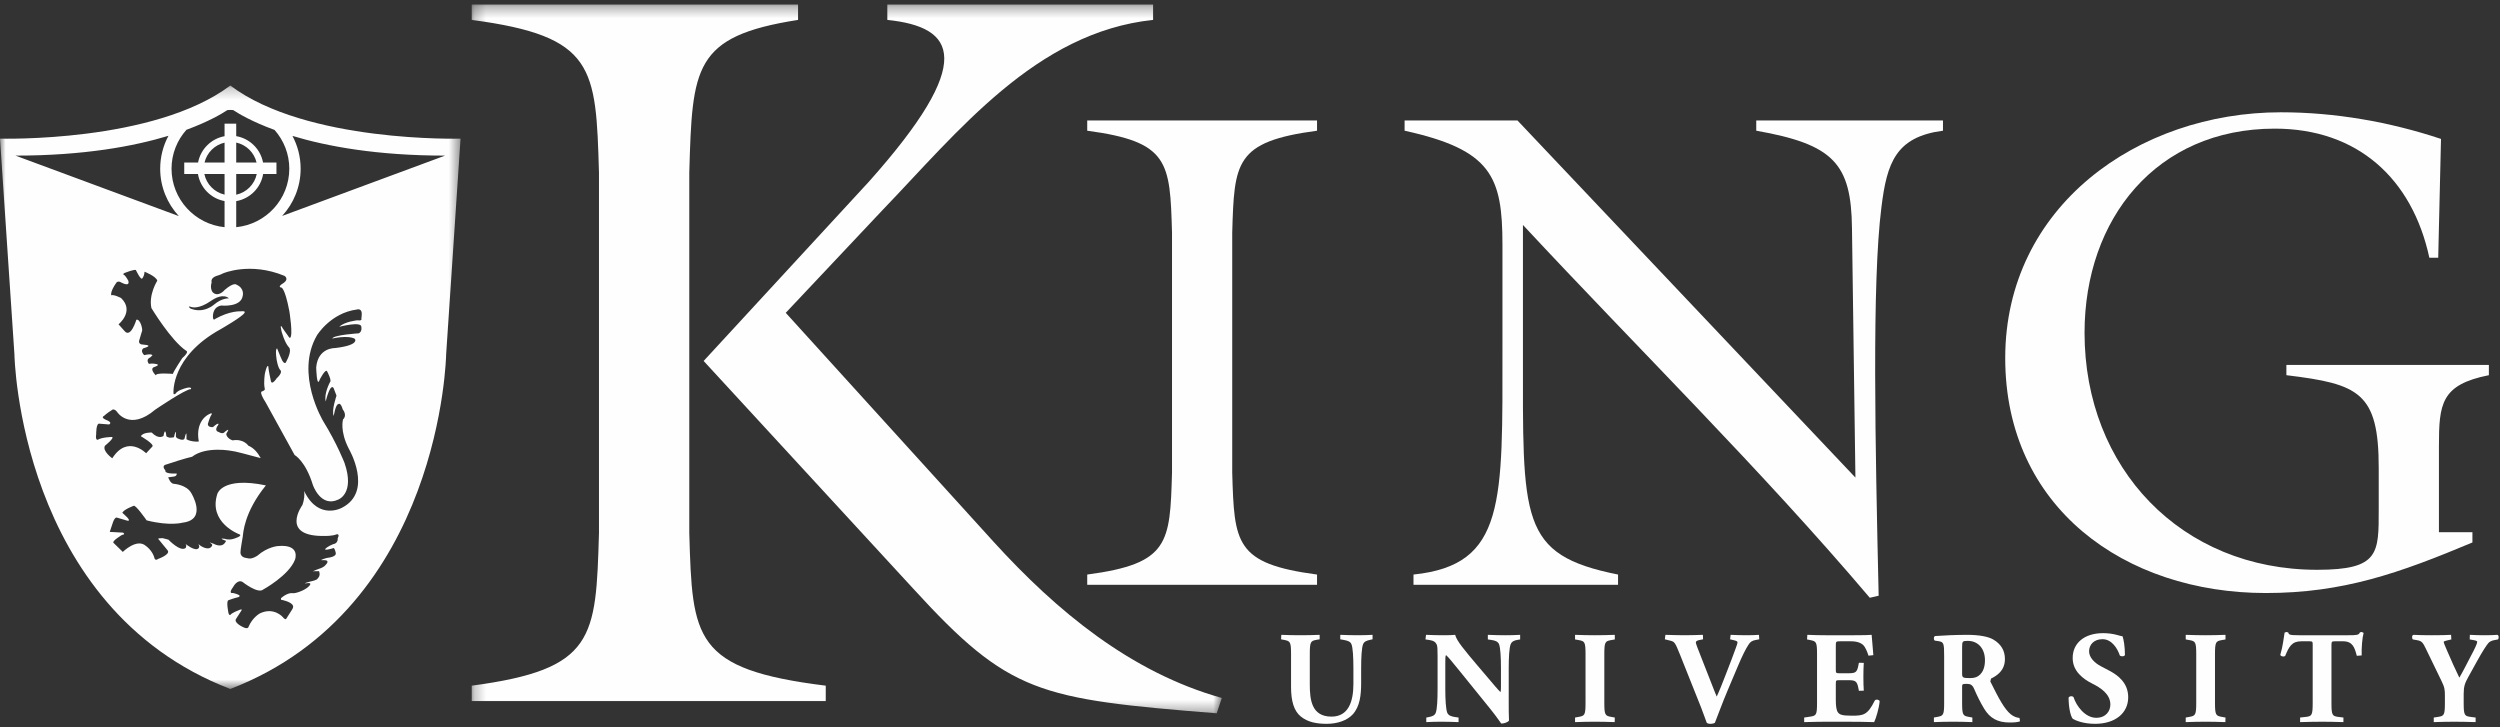
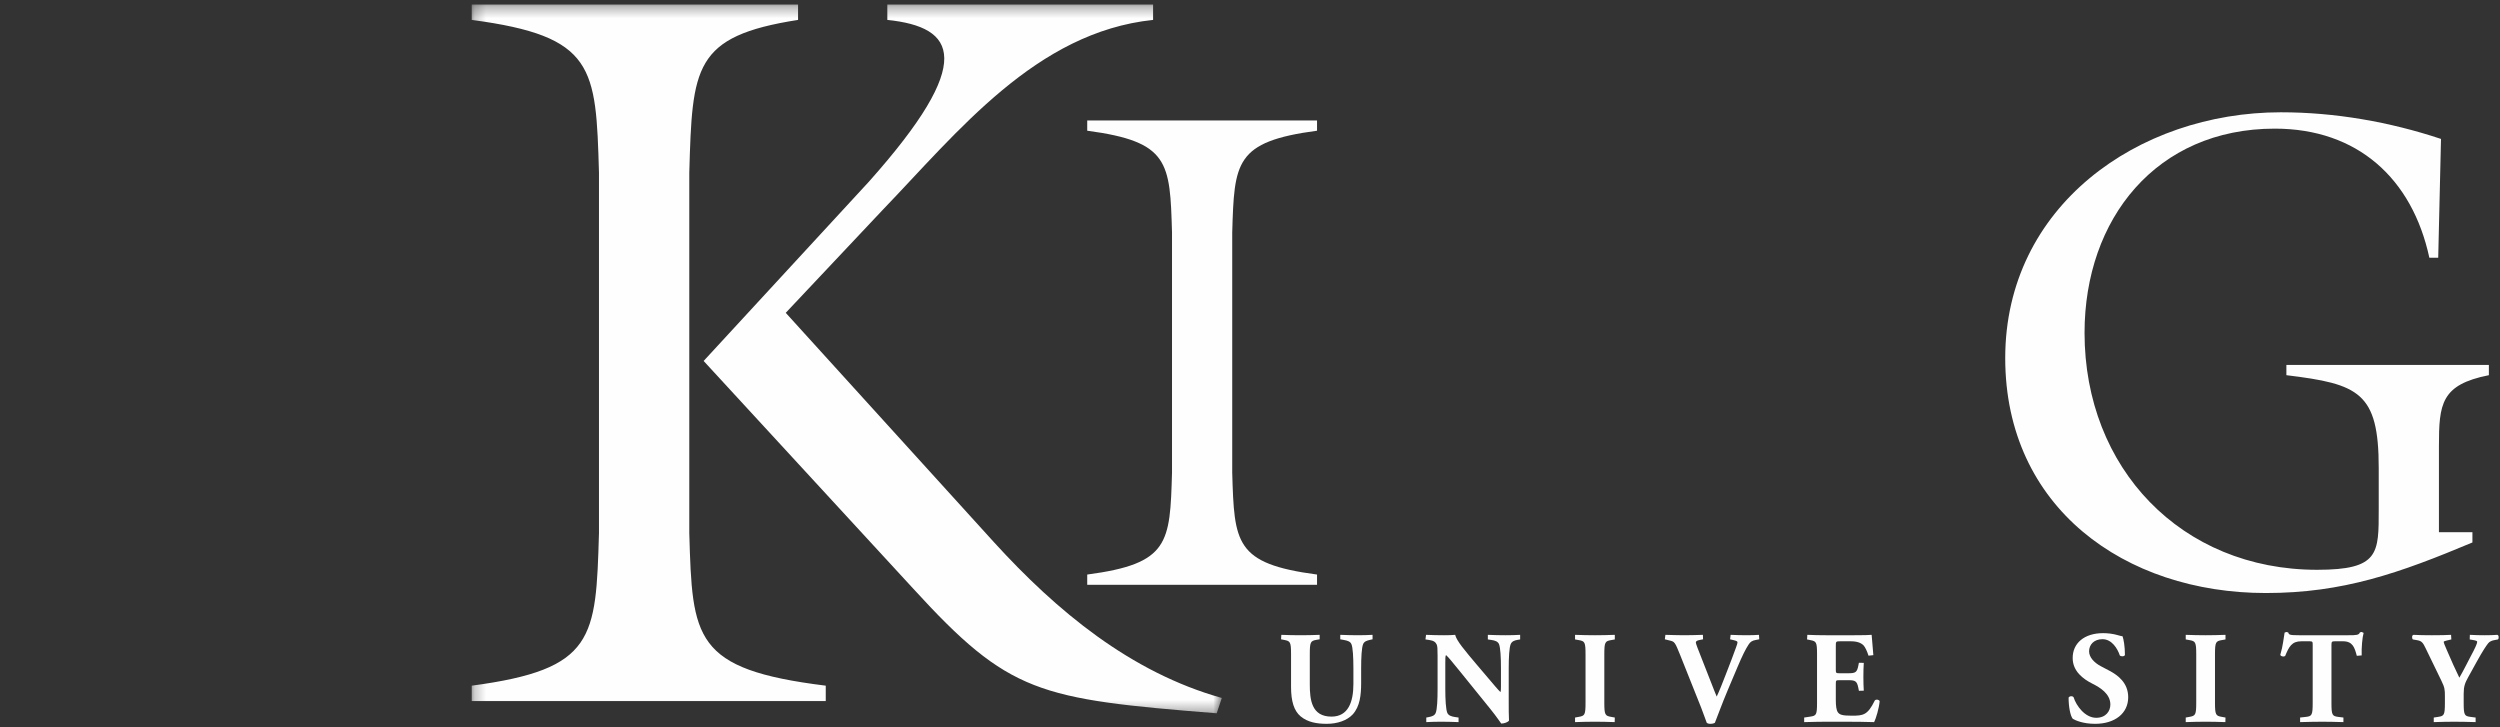
<svg xmlns="http://www.w3.org/2000/svg" xmlns:xlink="http://www.w3.org/1999/xlink" width="220px" height="64px" viewBox="0 0 220 64" version="1.1">
  <rect x="0" y="0" width="220" height="64" fill="#333333" stroke="none" />
  <title>Page 1</title>
  <desc>Created with Sketch.</desc>
  <defs>
    <polygon id="path-1" points="0 0.228 40.528 0.228 40.528 53.335 0 53.335" />
    <polygon id="path-3" points="0.237 0.304 66.247 0.304 66.247 62.676 0.237 62.676" />
  </defs>
  <g id="Symbols" stroke="none" stroke-width="1" fill="none" fill-rule="evenodd">
    <g id="Footer" transform="translate(-608, -252)">
      <g id="Page-1" transform="translate(608, 252)">
        <g id="Group-3" transform="translate(0, 7.296)">
          <mask id="mask-2" fill="white">
            <use xlink:href="#path-1" />
          </mask>
          <g id="Clip-2" />
-           <path d="M24.829,11.707 C25.836,10.609 26.456,9.152 26.456,7.55 C26.456,6.507 26.194,5.525 25.734,4.663 C28.767,5.579 33.157,6.398 39.167,6.398 L24.829,11.707 Z M31.822,20.558 L31.799,20.758 C31.799,20.758 31.909,20.955 31.447,20.888 C31.447,20.888 30.32,21.001 29.856,21.463 C29.856,21.463 31.847,20.934 31.799,21.488 C31.799,21.488 31.888,21.86 31.579,22.036 C31.579,22.036 29.349,22.17 29.238,22.497 C29.238,22.497 30.628,22.17 31.225,22.522 C31.225,22.522 31.712,23.072 29.461,23.336 C29.461,23.336 27.981,23.29 27.825,25.031 C27.825,25.031 27.87,26.906 28.135,26.112 C28.135,26.112 28.665,25.057 28.798,25.407 C28.798,25.407 29.219,26.2 29.04,26.332 C29.04,26.332 28.487,27.348 28.665,28.028 C28.665,28.028 29.04,26.419 29.349,26.838 L29.613,27.522 C29.613,27.522 29.151,28.846 29.369,29.308 C29.369,29.308 29.527,28.293 29.767,28.271 C29.767,28.271 29.966,28.051 30.164,28.738 C30.164,28.738 30.585,29.22 30.188,29.613 C30.188,29.613 29.879,30.608 30.695,32.193 C30.695,32.193 32.903,35.962 30.078,37.394 C30.078,37.394 28.089,38.496 26.832,36.049 L26.77,35.905 C26.808,36.268 26.778,36.683 26.616,37.138 C26.616,37.138 24.553,39.966 28.625,39.867 C28.625,39.867 29.274,39.882 29.636,39.718 C29.636,39.718 29.934,39.67 29.718,40.068 C29.718,40.068 29.783,40.528 29.302,40.596 C29.302,40.596 28.817,40.787 28.625,41.008 C28.503,41.156 29.091,41.024 29.274,40.958 C29.274,40.958 29.411,40.797 29.527,41.276 C29.558,41.39 29.705,41.696 28.725,41.811 C28.725,41.811 28.065,42.002 28.343,42.002 C28.343,42.002 28.561,41.973 28.759,42.036 C28.759,42.036 28.954,42.148 28.625,42.445 C28.625,42.445 28.526,42.621 28.065,42.761 C28.065,42.761 27.698,42.894 27.535,42.974 L28.073,42.966 C28.073,42.966 28.227,43.296 28.013,43.544 C27.879,43.695 27.962,43.729 27.224,43.903 C27.224,43.903 26.525,44.08 26.985,44.031 C26.985,44.031 27.564,43.915 27.184,44.299 C26.805,44.673 26.027,44.927 25.777,44.907 C25.777,44.907 25.365,44.794 24.736,45.335 C24.736,45.335 24.669,45.523 24.836,45.503 C24.836,45.503 25.514,45.638 25.728,45.916 C25.728,45.916 25.892,46.05 25.713,46.331 L25.165,47.192 C25.165,47.192 25.003,47.192 24.886,47.008 C24.886,47.008 24.107,46.099 22.881,46.677 C22.881,46.677 22.234,47.008 21.87,47.866 C21.87,47.866 21.836,48.132 21.342,47.866 C21.342,47.866 20.529,47.487 20.78,47.154 L21.225,46.462 C21.225,46.462 21.406,46.247 21.06,46.38 C21.06,46.38 20.365,46.643 20.281,46.81 C20.281,46.81 20.152,46.894 20.102,46.628 C20.102,46.628 19.884,45.604 20.102,45.523 C20.102,45.523 20.647,45.321 20.962,45.256 C20.962,45.256 21.259,45.158 20.944,45.025 C20.944,45.025 20.547,44.856 20.395,44.892 C20.395,44.892 20.119,44.892 20.513,44.363 C20.513,44.363 20.878,43.652 21.342,43.915 C21.342,43.915 22.698,44.99 23.162,44.582 C23.162,44.582 25.431,43.339 25.961,41.951 C25.961,41.951 26.491,40.564 24.439,40.759 C24.439,40.759 23.544,40.823 22.65,41.603 C22.65,41.603 22.218,41.902 21.896,41.849 L21.579,41.789 L21.553,41.78 L21.536,41.776 C21.536,41.776 21.48,41.78 21.328,41.675 C21.328,41.675 21.167,41.569 21.161,41.325 C21.154,41.079 21.324,40.189 21.365,39.911 C21.404,39.644 21.46,37.806 23.398,35.419 C19.555,34.617 19.126,36.164 19.126,36.164 C18.314,38.696 21.027,39.708 21.027,39.708 C21.469,39.862 20.54,40.124 20.54,40.124 C20.102,40.256 19.785,40.12 19.785,40.12 C19.099,40.026 19.892,40.299 19.892,40.299 C19.837,40.441 19.745,40.533 19.745,40.533 C19.399,40.914 18.79,40.55 18.79,40.55 C18.206,40.325 18.6,40.547 18.6,40.547 C18.753,40.657 18.621,40.79 18.621,40.79 C18.332,41.207 17.65,40.732 17.65,40.732 C17.367,40.489 17.493,40.658 17.493,40.658 C17.609,40.871 17.428,40.987 17.428,40.987 C17.118,41.207 16.338,40.579 16.338,40.579 L16.397,40.721 L16.348,40.918 C15.882,41.316 14.823,40.194 14.823,40.194 L14.316,40.061 C13.742,40.061 13.961,40.169 13.961,40.169 L14.757,41.143 C15.022,41.497 13.919,41.887 13.919,41.887 C13.674,42.064 13.61,41.867 13.61,41.867 C13.432,41.143 12.837,40.744 12.837,40.744 C12.042,40.042 10.806,41.273 10.806,41.273 L9.989,40.476 C9.813,40.325 10.739,39.775 10.739,39.775 C11.094,39.728 10.826,39.575 10.826,39.575 L9.657,39.51 L9.946,38.65 C10.121,38.167 10.298,38.256 10.298,38.256 L11.18,38.517 C11.733,38.627 10.762,37.834 10.762,37.834 C10.894,37.527 11.756,37.22 11.756,37.22 C11.909,37.065 12.904,38.496 12.904,38.496 C14.958,39.023 16.081,38.696 16.081,38.696 C18.29,38.43 16.83,36.093 16.83,36.093 C16.413,35.344 15.288,35.28 15.288,35.28 C14.979,35.257 14.801,34.706 14.801,34.706 L15.308,34.64 C15.591,34.596 15.551,34.375 15.551,34.375 C14.382,34.423 14.556,34.103 14.556,34.103 C14.161,33.66 14.615,33.584 14.615,33.584 C16.338,33.01 16.9,32.899 16.9,32.899 C18.156,31.927 20.431,32.392 20.431,32.392 C20.559,32.38 21.868,32.727 22.944,33.02 C22.683,32.54 22.33,32.113 21.85,31.921 C21.85,31.921 21.451,31.293 20.464,31.456 C20.464,31.456 20.077,31.34 19.941,31.024 C19.941,31.024 19.858,30.909 19.984,30.747 C19.984,30.747 20.321,30.275 19.771,30.717 C19.771,30.717 19.639,30.96 19.24,30.717 C19.24,30.717 18.774,30.643 19.218,30.072 L19.218,29.988 C19.03,29.988 18.769,30.286 18.739,30.29 C18.625,30.301 18.29,30.298 18.29,30.012 C18.29,30.012 18.465,29.395 18.6,29.22 C18.6,29.22 18.797,28.912 18.313,29.198 C18.313,29.198 17.165,29.748 17.494,31.554 C17.494,31.554 17.153,31.628 16.595,31.449 L16.404,31.355 C16.404,31.355 16.479,30.256 16.235,31.311 C16.235,31.311 16.148,31.519 15.7,31.313 C15.7,31.313 15.459,31.242 15.476,31.065 C15.476,31.065 15.542,30.185 15.308,31.181 C15.308,31.181 14.976,31.265 14.823,31.189 C14.717,31.137 14.614,31.172 14.614,30.891 C14.614,30.891 14.522,30.292 14.389,31.062 C14.389,31.062 13.985,31.423 13.346,30.764 C13.346,30.764 12.57,30.74 12.396,31.094 C12.396,31.094 13.588,31.774 13.412,31.996 L12.858,32.59 C12.858,32.59 11.226,30.917 9.88,33.034 C9.88,33.034 8.973,32.393 9.237,31.927 C9.237,31.927 10.107,31.232 9.857,31.158 C9.857,31.158 8.988,31.168 8.6,31.403 C8.6,31.403 8.376,31.467 8.464,30.917 C8.464,30.917 8.442,29.879 8.774,29.991 L9.593,30.056 C9.593,30.056 9.923,29.923 9.46,29.705 C9.46,29.705 8.798,29.482 9.148,29.308 C9.148,29.308 9.393,29.064 9.923,28.738 C9.923,28.738 10.122,28.69 10.321,28.978 C10.321,28.978 11.423,30.651 13.652,28.759 C13.652,28.759 16.371,26.906 16.808,26.949 C16.808,26.949 16.986,26.573 15.84,27.036 C15.84,27.036 15.551,27.171 15.442,27.348 C15.442,27.348 15.244,27.5 15.267,27.258 C15.267,27.258 15.043,24.085 19.396,21.684 C19.396,21.684 21.403,20.537 21.515,20.229 C21.515,20.229 21.671,20.05 21.192,20.099 C21.192,20.099 20.25,20.035 18.973,20.747 C18.973,20.747 18.774,20.964 18.742,20.665 C18.742,20.665 18.625,19.739 19.468,19.59 C19.468,19.59 21.192,19.774 21.358,18.748 C21.358,18.748 21.556,18.087 20.812,17.755 C20.812,17.755 20.596,17.507 19.771,18.218 C19.771,18.218 19.223,18.895 18.726,18.432 C18.726,18.432 18.445,18.136 18.625,17.541 C18.625,17.541 18.492,17.191 19.024,16.994 C19.024,16.994 19.422,16.881 19.621,16.763 C19.621,16.763 21.988,15.722 25.033,16.979 C25.033,16.979 25.546,17.277 24.803,17.706 C24.803,17.706 24.454,17.938 24.719,18.004 C24.719,18.004 25.033,17.836 25.463,20.084 C25.463,20.084 25.811,22.25 25.528,22.433 C25.528,22.433 25.479,22.482 25.332,22.234 C25.332,22.234 24.868,21.606 24.785,21.438 C24.785,21.438 24.622,21.226 24.77,21.837 C24.77,21.837 25.019,22.812 25.416,23.258 C25.416,23.258 25.762,23.474 25.182,24.547 C25.182,24.547 25.084,24.846 24.836,24.432 C24.836,24.432 24.603,23.936 24.39,23.376 C24.39,23.376 24.191,23.29 24.34,24.331 C24.34,24.331 24.454,25.092 24.686,25.291 C24.686,25.291 24.903,25.488 24.34,26.002 C24.34,26.002 23.891,26.712 23.825,26.164 C23.825,26.164 23.611,25.209 23.611,24.944 C23.611,24.944 23.51,24.695 23.312,25.572 C23.312,25.572 23.179,26.379 23.296,26.894 C23.296,26.894 23.395,27.044 23.029,27.159 C23.029,27.159 22.783,27.194 23.378,28.117 C23.378,28.117 24.648,30.408 25.926,32.745 C25.926,32.745 26.878,33.25 27.536,35.39 C27.536,35.39 28.222,37.394 29.767,36.666 C29.767,36.666 31.248,36.139 30.32,33.451 C30.32,33.451 29.68,31.774 28.443,29.769 C28.443,29.769 25.926,25.606 27.892,22.213 C27.892,22.213 29.084,20.248 31.401,19.942 C31.401,19.942 31.934,19.745 31.822,20.558 Z M14.824,4.654 C14.361,5.519 14.097,6.504 14.097,7.55 C14.097,9.159 14.723,10.622 15.737,11.721 L1.361,6.398 C7.389,6.398 11.789,5.574 14.824,4.654 Z M19.761,8.015 L19.761,9.831 C18.868,9.626 18.168,8.914 17.983,8.015 L19.761,8.015 Z M19.761,7.008 L17.999,7.008 C18.203,6.14 18.89,5.456 19.761,5.256 L19.761,7.008 Z M22.594,8.015 C22.408,8.924 21.693,9.642 20.787,9.839 L20.787,8.015 L22.594,8.015 Z M20.787,7.008 L20.787,5.249 C21.672,5.44 22.372,6.13 22.578,7.008 L20.787,7.008 Z M13.702,24.73 C13.702,24.73 13.416,24.662 13.104,24.723 C13.104,24.723 12.782,24.342 13.216,24.159 L13.413,23.977 C13.346,23.789 12.693,23.956 12.693,23.956 C12.693,23.956 12.291,23.594 12.625,23.35 C12.625,23.35 13.352,23.166 12.929,23.068 L12.418,23.005 C12.418,23.005 12.195,22.936 12.24,22.698 L12.484,21.88 C12.606,21.735 12.329,20.714 11.997,20.846 C11.997,20.846 11.512,22.498 10.961,21.836 L10.431,21.243 C10.431,21.243 11.865,20.097 10.653,18.929 C10.653,18.929 10.011,18.596 9.792,18.688 C9.792,18.688 9.656,18.4 10.254,17.561 C10.254,17.561 10.386,17.406 10.628,17.541 C10.628,17.541 11.467,18.026 11.291,17.406 C11.291,17.406 11.026,16.901 10.873,16.881 C10.873,16.881 10.781,16.77 11.026,16.702 C11.026,16.702 11.732,16.415 11.954,16.459 C11.954,16.459 12.382,17.376 12.518,17.21 C12.648,17.043 12.716,16.812 12.716,16.614 C12.716,16.614 13.742,17.013 13.842,17.406 C13.842,17.406 13.069,18.61 13.323,19.81 C13.323,19.81 15.043,22.673 16.391,23.577 C16.391,23.577 16.687,23.65 16.039,24.219 C16.039,24.219 15.278,25.365 15.212,25.608 C15.212,25.608 13.698,25.473 13.719,25.736 C13.719,25.736 13.08,25.14 13.611,24.989 C13.611,24.989 14.188,24.798 13.702,24.73 Z M18.544,19.196 C19.634,18.432 20.135,18.93 20.135,18.963 C20.135,18.963 19.549,18.907 18.843,19.503 C18.843,19.503 17.938,20.339 16.766,19.856 C16.766,19.856 16.391,19.568 16.854,19.724 C16.854,19.724 17.451,19.954 18.544,19.196 Z M25.458,7.55 C25.458,10.23 23.405,12.44 20.787,12.696 L20.787,10.403 C22.001,10.193 22.957,9.231 23.157,8.015 L24.328,8.015 L24.328,7.008 L23.148,7.008 C22.926,5.823 21.98,4.891 20.787,4.684 L20.787,3.588 L19.761,3.588 L19.761,4.689 C18.581,4.905 17.65,5.832 17.43,7.008 L16.213,7.008 L16.213,8.015 L17.42,8.015 C17.619,9.222 18.561,10.178 19.761,10.399 L19.761,12.696 C17.145,12.437 15.095,10.228 15.095,7.55 C15.095,6.236 15.593,5.039 16.405,4.126 C18.342,3.413 19.505,2.726 20.009,2.392 C20.098,2.387 20.186,2.378 20.277,2.378 C20.358,2.378 20.438,2.387 20.518,2.39 C21.025,2.726 22.2,3.42 24.161,4.139 C24.965,5.05 25.458,6.242 25.458,7.55 Z M20.269,0.232 L20.269,0.228 L20.264,0.228 L20.261,0.228 L20.261,0.232 C13.559,5.286 -4.00728597e-05,4.904 -4.00728597e-05,4.904 L1.269,23.88 C1.269,23.88 1.631,46.164 20.25,53.328 L20.25,53.335 L20.253,53.335 L20.258,53.335 L20.264,53.332 L20.27,53.335 L20.272,53.335 L20.276,53.335 L20.278,53.335 L20.278,53.328 C38.897,46.164 39.261,23.88 39.261,23.88 L40.528,4.904 C40.528,4.904 26.97,5.286 20.269,0.232 Z" id="Fill-1" fill="#FEFEFE" mask="url(#mask-2)" />
        </g>
        <g id="Group-6" transform="translate(41.275, 0.096)">
          <mask id="mask-4" fill="white">
            <use xlink:href="#path-3" />
          </mask>
          <g id="Clip-5" />
          <path d="M60.197,0.304 L60.197,1.656 C49.899,2.738 43.04,11.478 36.357,18.422 L27.87,27.433 L46.2,47.625 C51.706,53.663 58.209,59.074 66.247,61.326 L65.795,62.676 C50.083,61.41 47.555,60.964 39.065,51.678 L20.645,31.669 L35.184,15.897 C44.666,5.263 42.858,2.287 36.81,1.656 L36.81,0.304 L60.197,0.304 Z M19.382,46.815 C19.652,56.096 19.743,58.8 31.391,60.243 L31.391,61.595 L0.237,61.595 L0.237,60.243 C11.072,58.8 11.164,56.096 11.435,46.815 L11.435,15.086 C11.164,5.801 11.072,3.094 0.237,1.656 L0.237,0.304 L28.954,0.304 L28.954,1.656 C19.743,3.094 19.652,5.801 19.382,15.086 L19.382,46.815 Z" id="Fill-4" fill="#FEFEFE" mask="url(#mask-4)" />
        </g>
        <path d="M108.436,41.607 C108.619,47.797 108.675,49.603 115.899,50.56 L115.899,51.46 L95.676,51.46 L95.676,50.56 C102.898,49.603 102.958,47.797 103.137,41.607 L103.137,20.457 C102.958,14.266 102.898,12.464 95.676,11.503 L95.676,10.602 L115.899,10.602 L115.899,11.503 C108.675,12.464 108.619,14.266 108.436,20.457 L108.436,41.607 Z" id="Fill-7" fill="#FEFEFE" />
-         <path d="M163.277,42.027 L162.974,20.093 C162.914,14.389 161.349,12.703 154.55,11.502 L154.55,10.602 L170.982,10.602 L170.982,11.502 C166.831,12.042 166.045,14.327 165.566,18.233 C164.72,24.843 165.024,39.324 165.322,52.423 L164.542,52.603 C154.91,41.246 144.193,30.729 134.019,19.795 L134.019,30.849 C134.019,45.752 133.655,48.819 142.388,50.56 L142.388,51.46 L124.387,51.46 L124.387,50.56 C132.514,49.716 132.216,44.193 132.216,30.548 L132.216,21.539 C132.216,15.529 131.252,13.185 123.605,11.502 L123.605,10.602 L133.538,10.602 L163.277,42.027 Z" id="Fill-9" fill="#FEFEFE" />
        <path d="M217.573,46.834 L217.573,47.737 C211.132,50.438 206.197,52.186 199.393,52.186 C186.995,52.186 176.46,44.671 176.46,31.511 C176.46,18.175 188.137,9.881 200.72,9.881 C205.477,9.881 210.291,10.723 214.808,12.225 L214.563,22.68 L213.783,22.68 C212.278,15.71 207.463,11.32 200.18,11.32 C189.764,11.32 183.44,19.252 183.44,29.29 C183.44,41.187 191.93,50.142 203.911,50.142 C209.389,50.142 209.328,48.698 209.328,44.796 L209.328,41.187 C209.328,34.517 207.582,33.794 201.202,33.016 L201.202,32.113 L219.021,32.113 L219.021,33.016 C214.808,33.854 214.626,35.538 214.626,39.262 L214.626,46.834 L217.573,46.834 Z" id="Fill-11" fill="#FEFEFE" />
        <path d="M113.612,57.561 C113.612,56.49 113.541,56.42 113.022,56.316 L112.733,56.259 L112.756,55.866 C113.31,55.889 113.889,55.9 114.442,55.9 C115.008,55.9 115.575,55.889 116.13,55.866 L116.13,56.259 L115.852,56.305 C115.333,56.397 115.262,56.49 115.262,57.561 L115.262,60.225 C115.262,61.575 115.414,63.062 117.17,63.062 C118.647,63.062 119.099,61.77 119.099,60.192 L119.099,58.794 C119.099,57.862 119.053,56.985 118.925,56.684 C118.822,56.442 118.568,56.374 118.255,56.316 L117.943,56.259 L117.943,55.866 C118.568,55.889 119.018,55.9 119.491,55.9 C119.918,55.9 120.346,55.889 120.785,55.866 L120.785,56.259 L120.576,56.305 C120.277,56.374 120.056,56.442 119.954,56.684 C119.826,56.985 119.781,57.862 119.781,58.794 L119.781,60.088 C119.781,61.17 119.676,62.162 119.041,62.866 C118.533,63.409 117.69,63.696 116.754,63.696 C115.875,63.696 115.09,63.558 114.466,63.05 C113.866,62.554 113.612,61.702 113.612,60.444 L113.612,57.561 Z" id="Fill-13" fill="#FEFEFE" />
        <path d="M132.767,61.551 C132.767,62.302 132.767,63.028 132.792,63.409 C132.709,63.546 132.386,63.673 132.109,63.673 C132.097,63.673 131.715,63.085 131.173,62.417 L128.505,59.118 C127.835,58.299 127.454,57.815 127.246,57.643 C127.186,57.758 127.186,57.954 127.186,58.38 L127.186,60.618 C127.186,61.551 127.234,62.417 127.361,62.727 C127.464,62.97 127.732,63.051 128.03,63.097 L128.354,63.143 L128.354,63.546 C127.732,63.523 127.269,63.511 126.805,63.511 C126.38,63.511 125.952,63.523 125.513,63.546 L125.513,63.143 L125.709,63.107 C126.021,63.051 126.253,62.97 126.344,62.727 C126.471,62.417 126.507,61.551 126.507,60.618 L126.507,57.688 C126.507,57.053 126.494,56.869 126.425,56.708 C126.332,56.513 126.171,56.375 125.767,56.317 L125.442,56.271 L125.49,55.866 C126.032,55.891 126.611,55.901 127.084,55.901 C127.477,55.901 127.811,55.891 128.055,55.866 C128.171,56.386 128.921,57.263 129.961,58.496 L130.93,59.636 C131.438,60.237 131.774,60.641 132.04,60.905 C132.084,60.79 132.084,60.595 132.084,60.387 L132.084,58.796 C132.084,57.861 132.04,56.997 131.913,56.685 C131.809,56.444 131.555,56.361 131.242,56.317 L130.93,56.271 L130.93,55.866 C131.555,55.891 132.005,55.901 132.479,55.901 C132.907,55.901 133.321,55.891 133.773,55.866 L133.773,56.271 L133.563,56.305 C133.263,56.351 133.044,56.444 132.94,56.685 C132.813,56.997 132.767,57.861 132.767,58.796 L132.767,61.551 Z" id="Fill-15" fill="#FEFEFE" />
        <path d="M141.18,61.828 C141.18,62.912 141.25,62.993 141.78,63.085 L142.103,63.143 L142.092,63.546 C141.469,63.523 140.903,63.511 140.359,63.511 C139.805,63.511 139.227,63.523 138.604,63.546 L138.604,63.143 L138.927,63.085 C139.459,62.993 139.527,62.912 139.527,61.828 L139.527,57.584 C139.527,56.501 139.459,56.42 138.927,56.328 L138.604,56.271 L138.604,55.866 C139.227,55.889 139.805,55.901 140.359,55.901 C140.903,55.901 141.481,55.889 142.103,55.866 L142.103,56.271 L141.78,56.328 C141.25,56.42 141.18,56.501 141.18,57.584 L141.18,61.828 Z" id="Fill-17" fill="#FEFEFE" />
        <path d="M152.075,60.652 C151.486,62.047 151.175,62.958 150.91,63.603 C150.817,63.662 150.679,63.696 150.504,63.696 C150.365,63.696 150.261,63.662 150.193,63.603 C150.066,63.293 149.869,62.681 149.708,62.29 L147.836,57.596 C147.396,56.488 147.339,56.466 146.969,56.374 L146.507,56.259 L146.554,55.866 C147.144,55.877 147.525,55.9 148.125,55.9 C148.656,55.9 149.154,55.89 149.857,55.866 L149.869,56.259 L149.523,56.328 C149.315,56.374 149.234,56.443 149.234,56.546 C149.234,56.64 149.419,57.123 149.696,57.815 L150.713,60.41 C150.873,60.836 150.99,61.101 151.071,61.298 C151.163,61.101 151.3,60.791 151.44,60.444 L151.867,59.36 C152.157,58.634 152.642,57.342 152.779,56.95 C152.861,56.73 152.898,56.605 152.898,56.536 C152.898,56.453 152.861,56.409 152.584,56.339 L152.248,56.259 L152.294,55.866 C152.838,55.89 153.277,55.9 153.717,55.9 C154.109,55.9 154.456,55.89 154.79,55.866 L154.814,56.259 L154.513,56.316 C154.19,56.374 154.029,56.478 153.877,56.719 C153.623,57.1 153.312,57.722 152.919,58.657 L152.075,60.652 Z" id="Fill-19" fill="#FEFEFE" />
        <path d="M161.551,58.899 C161.551,59.222 161.563,59.246 161.874,59.246 L162.672,59.246 C163.271,59.246 163.411,59.165 163.526,58.612 L163.584,58.323 L164.013,58.333 C163.988,58.703 163.978,59.117 163.978,59.556 C163.978,59.995 163.988,60.409 164.013,60.779 L163.584,60.79 L163.526,60.502 C163.411,59.949 163.271,59.857 162.672,59.857 L161.874,59.857 C161.563,59.857 161.551,59.868 161.551,60.213 L161.551,61.586 C161.551,62.116 161.596,62.486 161.734,62.682 C161.886,62.889 162.105,62.981 162.948,62.981 C163.953,62.981 164.347,62.946 164.982,61.644 C165.074,61.517 165.363,61.563 165.409,61.702 C165.363,62.301 165.086,63.235 164.924,63.547 C164.311,63.524 163.203,63.511 162.255,63.511 L160.754,63.511 C160.199,63.511 159.634,63.524 158.767,63.547 L158.767,63.143 L159.311,63.062 C159.83,62.981 159.899,62.913 159.899,61.85 L159.899,57.549 C159.899,56.501 159.83,56.432 159.311,56.329 L159.021,56.27 L159.044,55.865 C159.588,55.89 160.153,55.901 160.707,55.901 L163.157,55.901 C163.895,55.901 164.555,55.89 164.705,55.865 C164.715,56.052 164.798,56.882 164.855,57.653 L164.428,57.699 C164.301,57.297 164.138,56.95 163.988,56.789 C163.769,56.57 163.423,56.432 162.855,56.432 L161.932,56.432 C161.551,56.432 161.551,56.455 161.551,56.882 L161.551,58.899 Z" id="Fill-21" fill="#FEFEFE" />
-         <path d="M172.666,59.234 C172.666,59.637 172.7,59.672 173.383,59.672 C173.799,59.672 174.041,59.568 174.26,59.348 C174.456,59.152 174.677,58.784 174.677,58.104 C174.677,57.066 174.064,56.397 173.162,56.397 C172.691,56.397 172.666,56.432 172.666,56.984 L172.666,59.234 Z M171.085,57.77 C171.085,56.616 171.06,56.489 170.574,56.42 L170.264,56.374 C170.148,56.316 170.148,56.027 170.287,55.971 C171.154,55.912 172.054,55.867 173.152,55.867 C174.135,55.867 174.977,56.016 175.416,56.282 C176.085,56.674 176.433,57.25 176.433,57.988 C176.433,59.015 175.739,59.452 175.208,59.718 L175.15,59.972 C175.914,61.517 176.385,62.382 176.941,62.854 C177.241,63.096 177.541,63.166 177.715,63.176 L177.762,63.476 C177.576,63.557 177.206,63.58 176.848,63.58 C175.787,63.58 175.114,63.201 174.608,62.37 C174.239,61.758 173.971,61.193 173.706,60.583 C173.568,60.271 173.383,60.18 173.093,60.18 C172.691,60.18 172.666,60.201 172.666,60.434 L172.666,61.852 C172.666,62.912 172.737,62.993 173.256,63.085 L173.568,63.142 L173.568,63.546 C172.954,63.522 172.423,63.511 171.87,63.511 C171.291,63.511 170.783,63.522 170.183,63.546 L170.183,63.142 L170.495,63.085 C171.014,62.993 171.085,62.912 171.085,61.852 L171.085,57.77 Z" id="Fill-23" fill="#FEFEFE" />
        <path d="M184.371,63.696 C183.308,63.696 182.65,63.396 182.408,63.258 C182.186,63.004 182.036,62.174 182.036,61.39 C182.119,61.239 182.384,61.228 182.476,61.357 C182.708,62.106 183.481,63.166 184.464,63.166 C185.318,63.166 185.712,62.578 185.712,62.002 C185.712,61.066 184.833,60.513 184.14,60.168 C183.308,59.754 182.396,59.061 182.396,57.918 C182.384,56.616 183.401,55.717 185.075,55.717 C185.458,55.717 185.931,55.763 186.392,55.901 C186.542,55.948 186.646,55.97 186.785,55.994 C186.877,56.248 186.994,56.871 186.994,57.643 C186.937,57.78 186.646,57.793 186.542,57.676 C186.346,57.088 185.849,56.248 185.017,56.248 C184.255,56.248 183.839,56.743 183.839,57.319 C183.839,57.849 184.312,58.334 184.89,58.635 L185.652,59.037 C186.369,59.417 187.282,60.087 187.282,61.357 C187.282,62.774 186.115,63.696 184.371,63.696" id="Fill-25" fill="#FEFEFE" />
        <path d="M194.919,61.828 C194.919,62.912 194.99,62.993 195.519,63.085 L195.844,63.143 L195.832,63.546 C195.209,63.523 194.644,63.511 194.099,63.511 C193.546,63.511 192.967,63.523 192.344,63.546 L192.344,63.143 L192.667,63.085 C193.198,62.993 193.269,62.912 193.269,61.828 L193.269,57.584 C193.269,56.501 193.198,56.42 192.667,56.328 L192.344,56.271 L192.344,55.866 C192.967,55.889 193.546,55.901 194.099,55.901 C194.644,55.901 195.221,55.889 195.844,55.866 L195.844,56.271 L195.519,56.328 C194.99,56.42 194.919,56.501 194.919,57.584 L194.919,61.828 Z" id="Fill-27" fill="#FEFEFE" />
        <path d="M203.517,56.766 C203.517,56.49 203.517,56.432 203.24,56.432 L202.524,56.432 C201.68,56.432 201.437,56.893 201.09,57.734 C200.951,57.804 200.733,57.781 200.665,57.631 C200.905,56.835 200.963,56.12 201.045,55.67 L201.207,55.612 L201.368,55.66 C201.426,55.855 201.461,55.901 202.339,55.901 L206.636,55.901 C207.399,55.901 207.572,55.889 207.676,55.647 L207.828,55.612 L207.999,55.695 C207.883,56.084 207.803,57.02 207.828,57.677 L207.399,57.712 C207.203,56.974 207.04,56.432 206.174,56.432 L205.48,56.432 C205.203,56.432 205.168,56.465 205.168,56.766 L205.168,61.851 C205.168,62.924 205.238,63.017 205.757,63.086 L206.221,63.142 L206.221,63.546 C205.47,63.523 204.891,63.512 204.372,63.512 C203.817,63.512 203.216,63.523 202.409,63.546 L202.409,63.142 L202.928,63.086 C203.447,63.028 203.517,62.924 203.517,61.851 L203.517,56.766 Z" id="Fill-29" fill="#FEFEFE" />
        <path d="M216.804,61.851 C216.804,62.924 216.874,63.015 217.393,63.084 L217.855,63.144 L217.855,63.546 C217.105,63.523 216.539,63.512 215.983,63.512 C215.428,63.512 214.851,63.523 214.17,63.546 L214.17,63.144 L214.563,63.084 C215.082,63.005 215.151,62.924 215.151,61.851 L215.151,61.275 C215.151,60.697 215.141,60.514 214.841,59.902 L213.465,57.066 C213.235,56.592 213.13,56.408 212.725,56.34 L212.334,56.271 C212.228,56.178 212.24,55.901 212.38,55.866 C212.899,55.89 213.326,55.901 214.007,55.901 C214.712,55.901 215.302,55.89 215.695,55.866 L215.718,56.271 L215.324,56.363 C215.118,56.408 215.047,56.454 215.047,56.467 C215.047,56.558 215.106,56.731 215.349,57.274 L215.891,58.507 C216.064,58.887 216.284,59.349 216.422,59.636 C216.757,59.072 217.08,58.403 217.393,57.814 C217.832,56.997 217.995,56.616 217.995,56.477 C217.995,56.408 217.877,56.363 217.601,56.317 L217.335,56.271 L217.347,55.866 C217.809,55.89 218.224,55.901 218.641,55.901 C219.08,55.901 219.438,55.89 219.772,55.866 C219.912,55.912 219.912,56.19 219.819,56.271 L219.518,56.328 C219.311,56.363 219.091,56.442 218.964,56.604 C218.791,56.823 218.501,57.238 217.947,58.242 L217.22,59.557 C216.92,60.099 216.804,60.387 216.804,61.044 L216.804,61.851 Z" id="Fill-31" fill="#FEFEFE" />
      </g>
    </g>
  </g>
</svg>